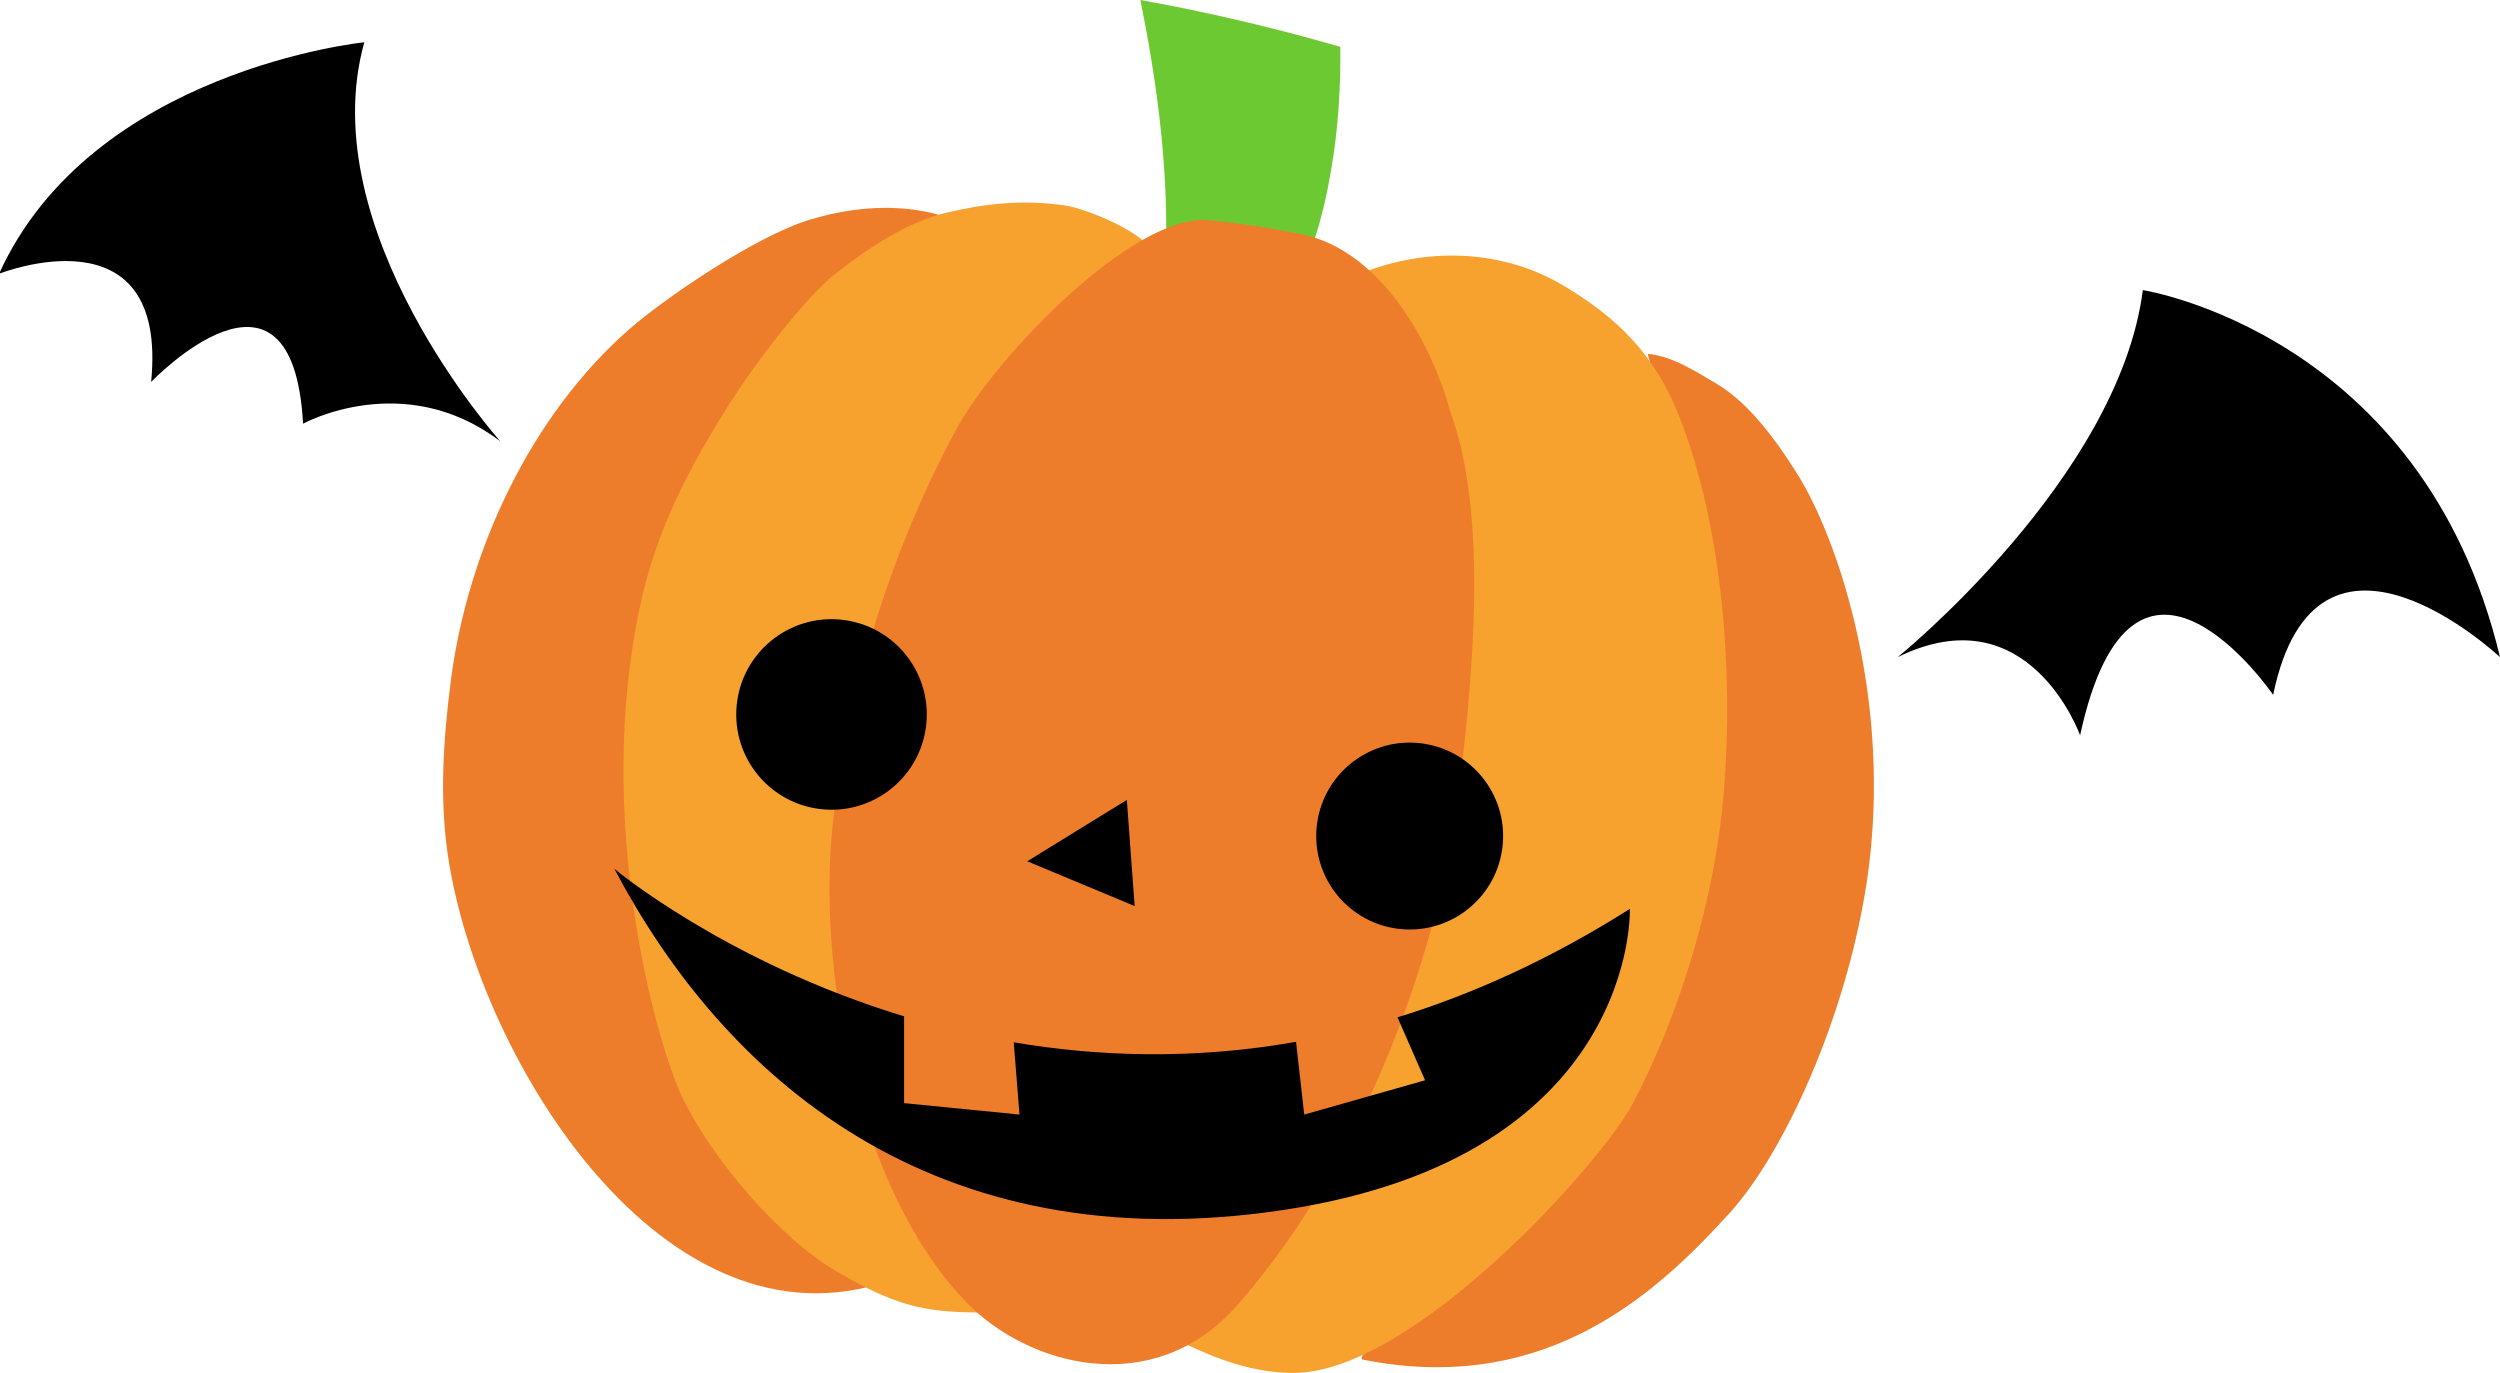
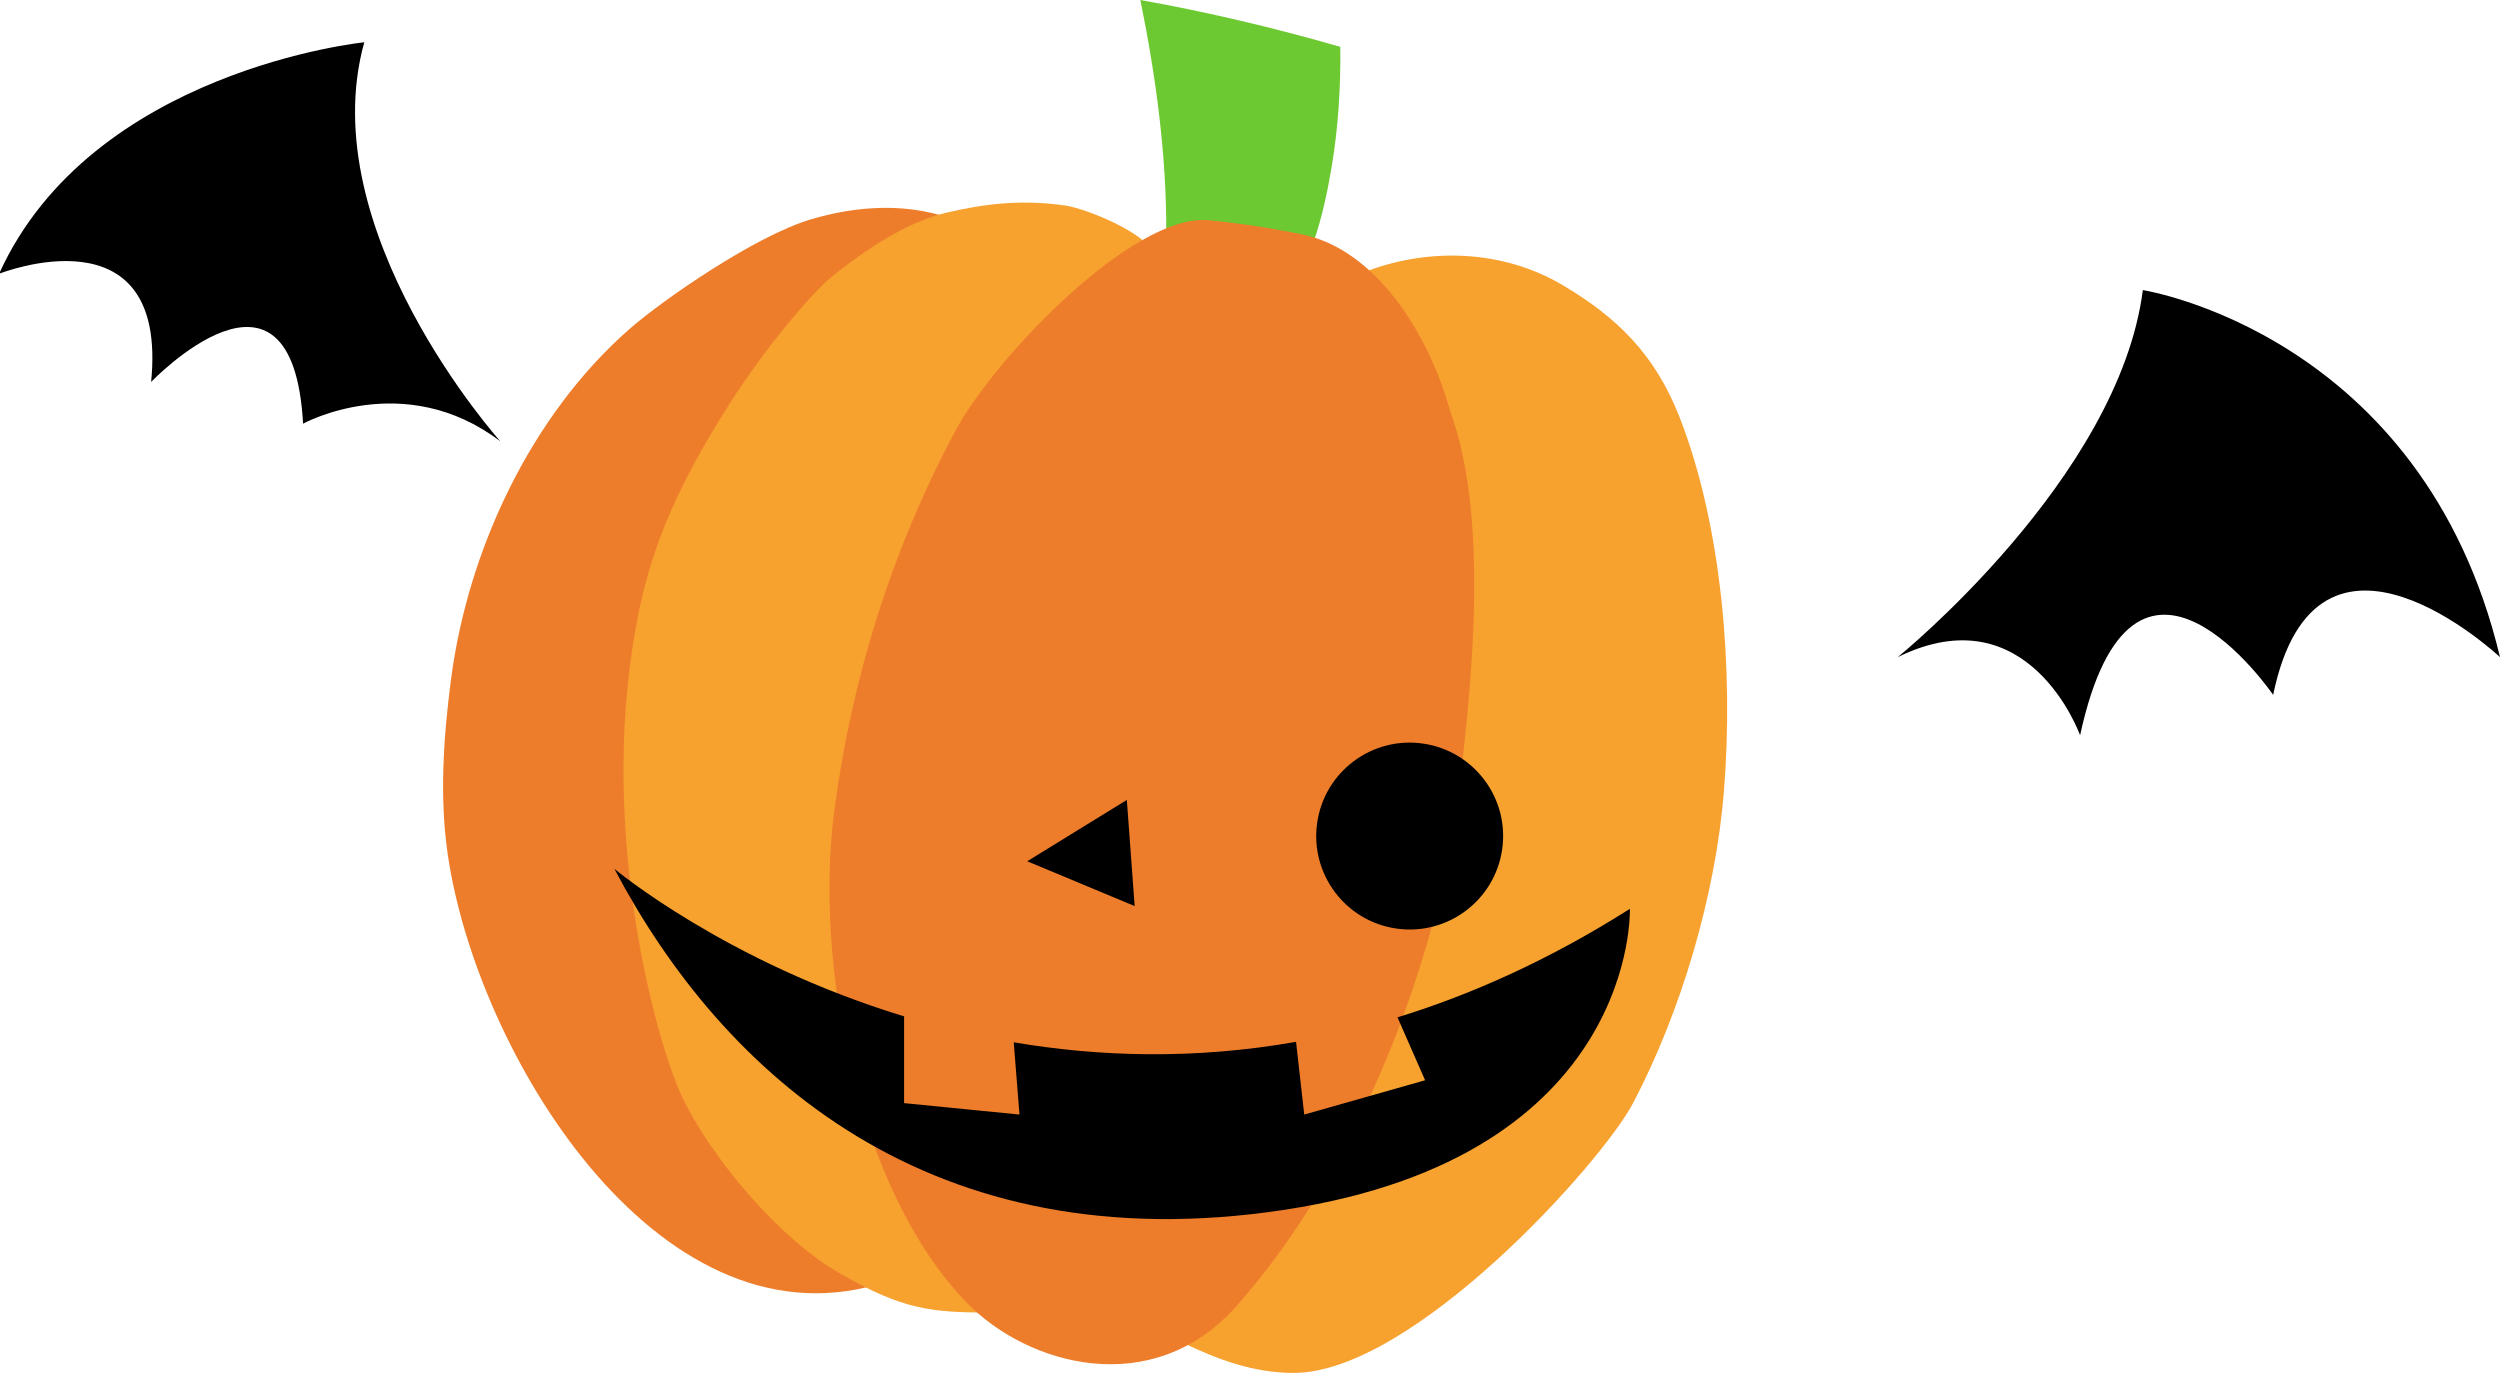
<svg xmlns="http://www.w3.org/2000/svg" version="1.1" x="0" y="0" width="765.352" height="420.308" viewBox="0, 0, 765.352, 420.308">
  <defs>
    <clipPath id="Clip_1">
      <path d="M0,-0 L765.352,-0 L765.352,420.308 L0,420.308 z" />
    </clipPath>
  </defs>
  <g id="ジャックオランタン">
    <g clip-path="url(#Clip_1)">
      <path d="M402.098,74.223 C404.664,66.795 406.34,59.016 407.637,51.322 C409.688,39.16 410.477,26.711 410.319,14.341 C390.174,8.535 369.769,3.696 349.108,-0.001 C353.917,23.633 357.172,47.691 357.042,71.775 C368.581,82.911 387.202,81.12 402.098,74.223" fill="#6DC931" />
      <path d="M263.886,392.337 C248.466,376.401 222.975,356.505 215.191,335.292 C200.614,295.568 196.42,252.64 199.061,210.229 C200.467,187.666 204.216,164.143 213.444,143.42 C221.204,125.991 280.721,79.835 295.186,68.776 C295.186,68.776 277.781,58.405 248.315,67.13 C231.092,72.23 202.697,91.962 192.714,100.712 C162.362,127.316 143.189,168.652 138.064,208.062 C135.765,225.741 134.511,243.859 137.054,261.442 C145.811,322.007 200.781,412.712 268.527,393.243 C268.31,393.024 264.1,392.56 263.886,392.337" fill="#ED7D2B" />
-       <path d="M550.567,145.651 C544.337,135.584 535.587,123.44 525.731,117.616 C519.217,113.768 511.881,108.978 504.434,108.324 C510.124,127.967 516.538,169.178 517.378,189.636 C519.479,240.78 511.536,293.025 489.323,339.339 C479.799,359.197 411.506,415.099 417.161,416.226 C469.781,426.713 503.286,400.053 527.781,373.213 C546.781,353.713 567.781,305.713 572.524,262.067 C578.124,210.538 562.198,164.444 550.567,145.651" fill="#ED7D2B" />
      <path d="M527.781,242.058 C530.705,205.42 527.325,161.387 514.194,127.749 C506.682,108.507 495.036,97.121 478.327,87.254 C460.132,76.51 437.981,75.817 418.911,82.84 C416.337,83.787 414.083,85.331 412.169,87.283 C419.962,96.436 426.151,106.809 429.79,119.017 C437.124,143.624 437.669,169.31 436.807,195.219 C436.446,206.076 435.757,216.921 435.165,227.77 C434.575,238.595 434.356,249.393 433.075,260.181 C429.7,288.658 422.696,317.206 412.565,343.839 C405.774,361.697 391.036,377.732 380.821,393.769 C374.37,392.13 374.741,390.527 368.738,387.656 C359.83,383.394 350.573,379.788 340.627,379.138 C323.895,378.044 307.31,381.908 290.672,382.884 C288.959,382.984 287.75,383.042 286.54,383.044 C282.294,375.796 278.749,368.029 276.16,359.96 C267.666,333.492 267.249,305.675 268.93,277.64 C269.696,264.863 270.853,252.108 271.646,239.332 C272.375,227.567 272.577,215.818 273.792,204.072 C278.874,154.956 315.276,108.094 353.108,77.765 C351.018,71.232 332.267,63.806 326.173,62.925 C312.789,60.989 301.367,62.353 289.433,65.187 C277.605,67.996 265.149,76.325 255.315,84.13 C247.873,90.037 233.007,108.324 223.326,123.63 C211.092,142.975 201.211,161.68 196.175,184.488 C181.609,250.457 200.822,318.835 208.781,335.712 C217.417,354.024 238.781,379.712 257.591,390.097 C276.319,400.948 285.328,401.667 301.235,401.845 C310.798,401.951 303.243,405.958 312.722,404.81 C317.108,404.279 321.492,403.755 325.891,403.351 C330.262,402.947 333.834,402.806 336.344,402.88 C345.822,403.167 353.788,407.078 362.301,411.158 C373.066,416.32 383.94,420.308 396.028,420.308 C432.56,420.309 490.429,355.876 499.976,337.663 C514.619,309.734 525.222,274.11 527.781,242.058" fill="#F7A12F" />
      <path d="M443.952,125.854 C437.444,102.405 421.345,76.279 398.438,71.714 C397.276,71.483 383.837,68.651 369.816,67.406 C346.981,65.378 304.525,109.3 292.32,132.187 C273.103,168.221 260.708,207.607 255.376,248.505 C249.299,295.11 262.401,364.151 295.933,398.775 C314.47,417.917 352.677,428.847 378.452,399.938 C384.681,392.682 427.023,346.284 444.766,256.525 C449.524,220.136 457.14,161.63 443.952,125.854" fill="#ED7D2B" />
      <path d="M344.972,244.889 L314.472,263.672 L347.367,277.386 z" fill="#000000" />
-       <path d="M283.439,222.829 C281.172,238.777 266.405,249.869 250.457,247.602 C234.508,245.335 223.417,230.568 225.683,214.62 C227.95,198.671 242.717,187.579 258.666,189.846 C274.615,192.113 285.707,206.88 283.439,222.829" fill="#000000" />
      <path d="M459.882,259.979 C457.659,275.621 443.176,286.499 427.534,284.275 C411.892,282.052 401.015,267.569 403.237,251.927 C405.46,236.286 419.944,225.407 435.586,227.63 C451.228,229.854 462.107,244.337 459.882,259.979" fill="#000000" />
      <path d="M498.97,278.233 C474.587,293.683 450.759,304.401 427.831,311.448 L436.281,330.712 L399.281,341.212 L396.772,318.949 C365.48,324.462 336.339,323.51 310.345,319.09 L312.104,341.212 L276.781,337.712 L276.781,311.144 C222.178,294.536 188.079,265.976 188.079,265.976 C221.255,328.921 285.003,386.876 393.288,370.362 C501.573,353.847 498.97,278.233 498.97,278.233" fill="#000000" />
      <path d="M153.173,135.11 C153.173,135.11 95.424,70.718 111.526,12.939 C111.526,12.939 28.02,21.405 -0.277,83.81 C-0.277,83.81 51.599,63.182 46.267,116.935 C46.267,116.935 89.535,71.623 92.786,129.705 C92.786,129.705 123.65,112.699 153.173,135.11" fill="#000000" />
      <path d="M580.97,201.181 C580.97,201.181 648.621,146.42 656.01,88.811 C656.01,88.811 741.71,102.165 765.352,201.181 C765.352,201.181 709.202,148.372 695.905,212.733 C695.905,212.733 653.055,150.016 636.801,225.107 C636.801,225.107 621.181,181.377 580.97,201.181" fill="#000000" />
    </g>
  </g>
</svg>